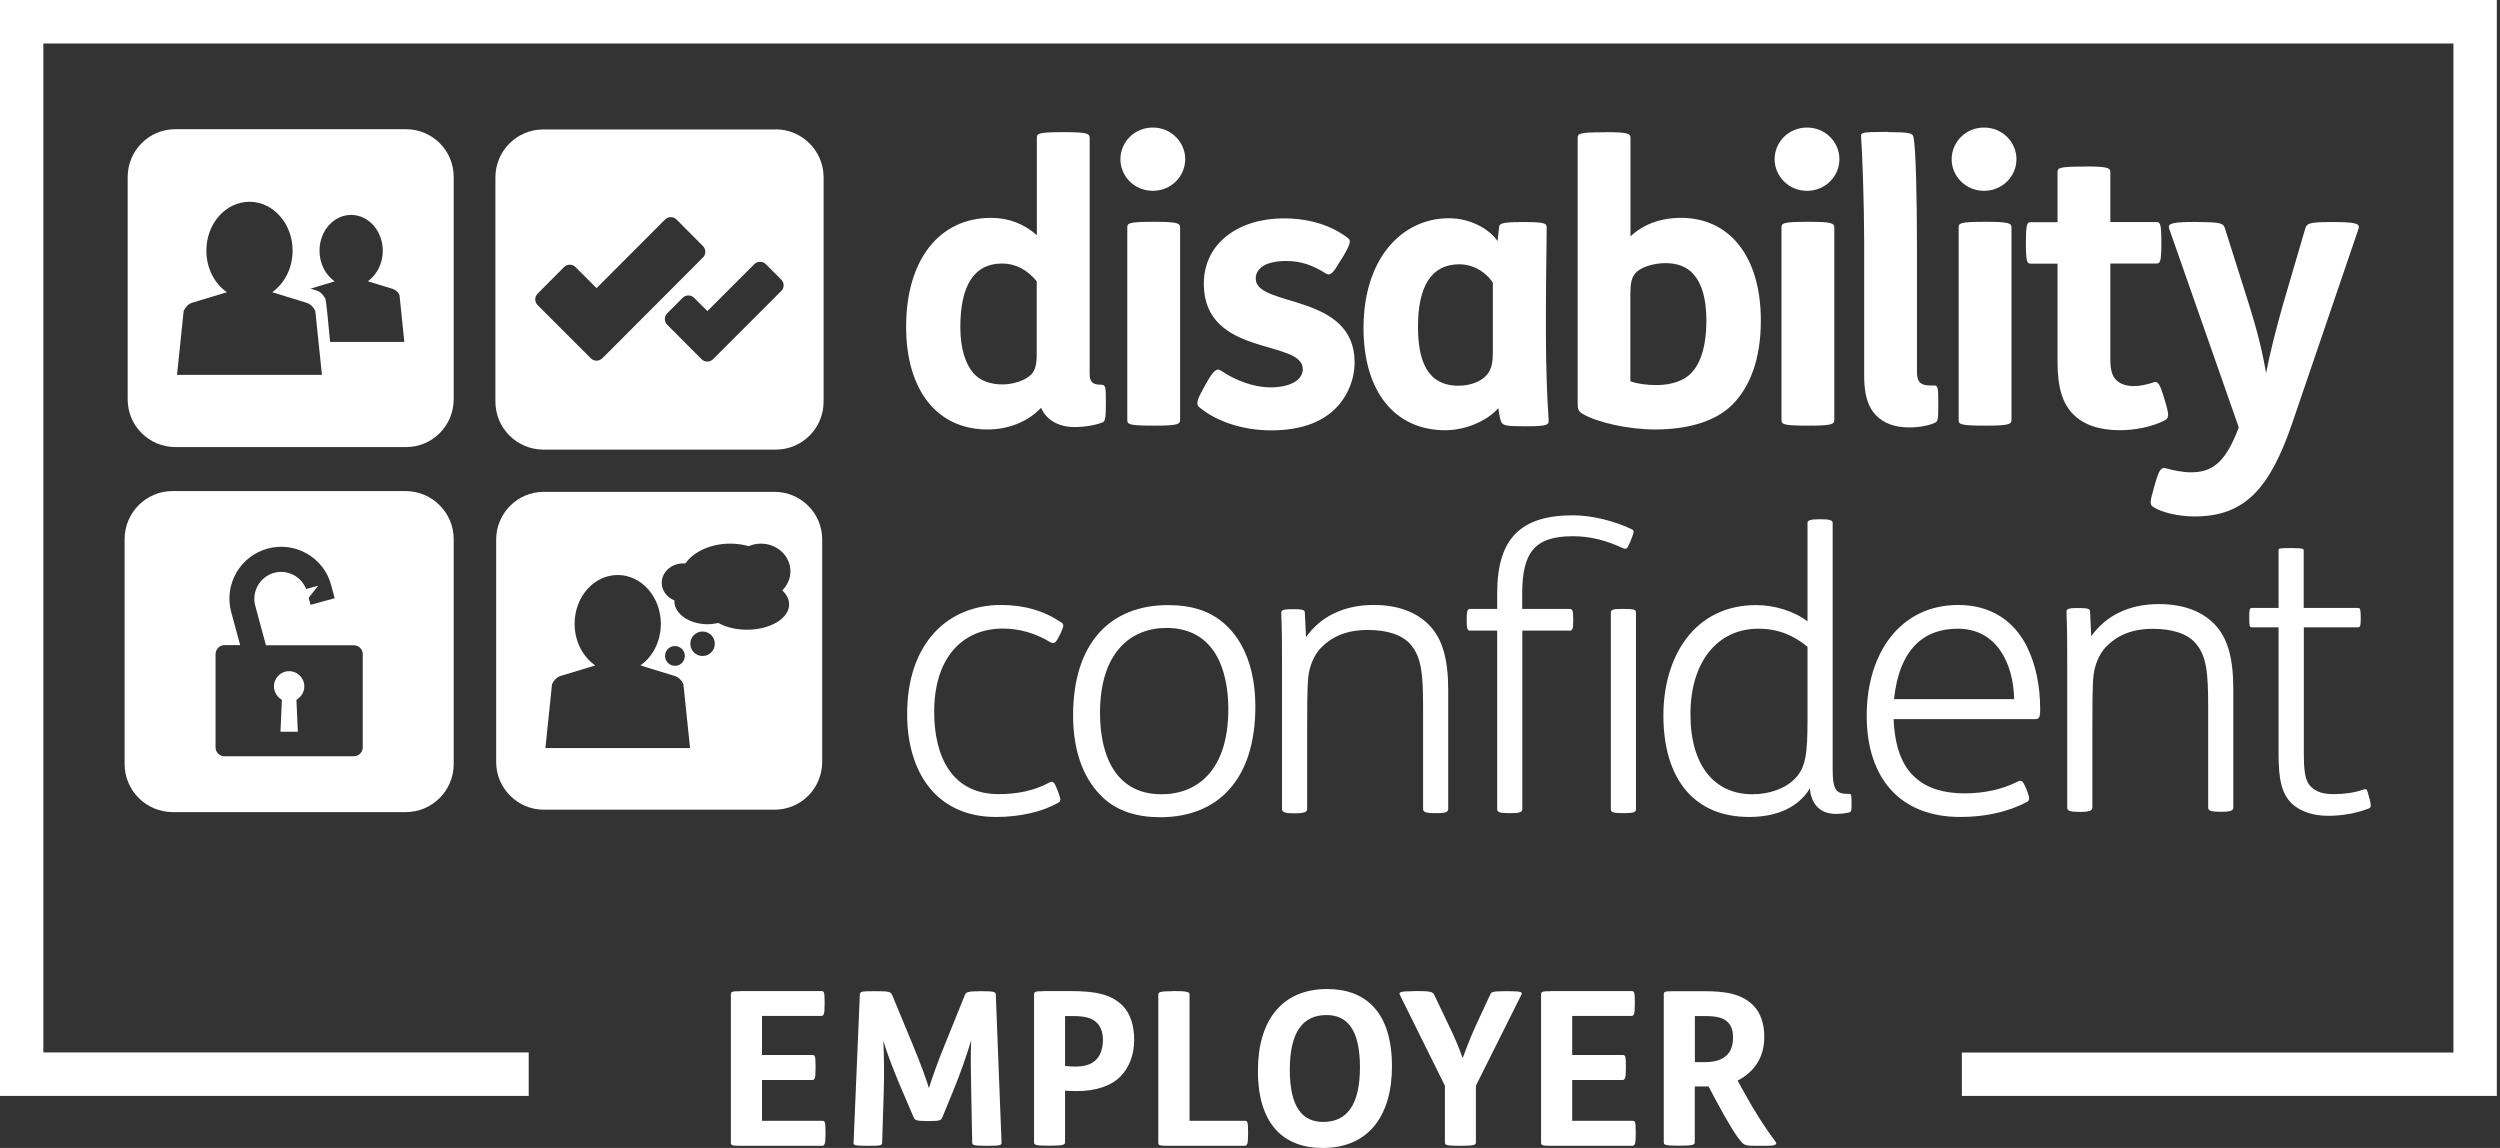
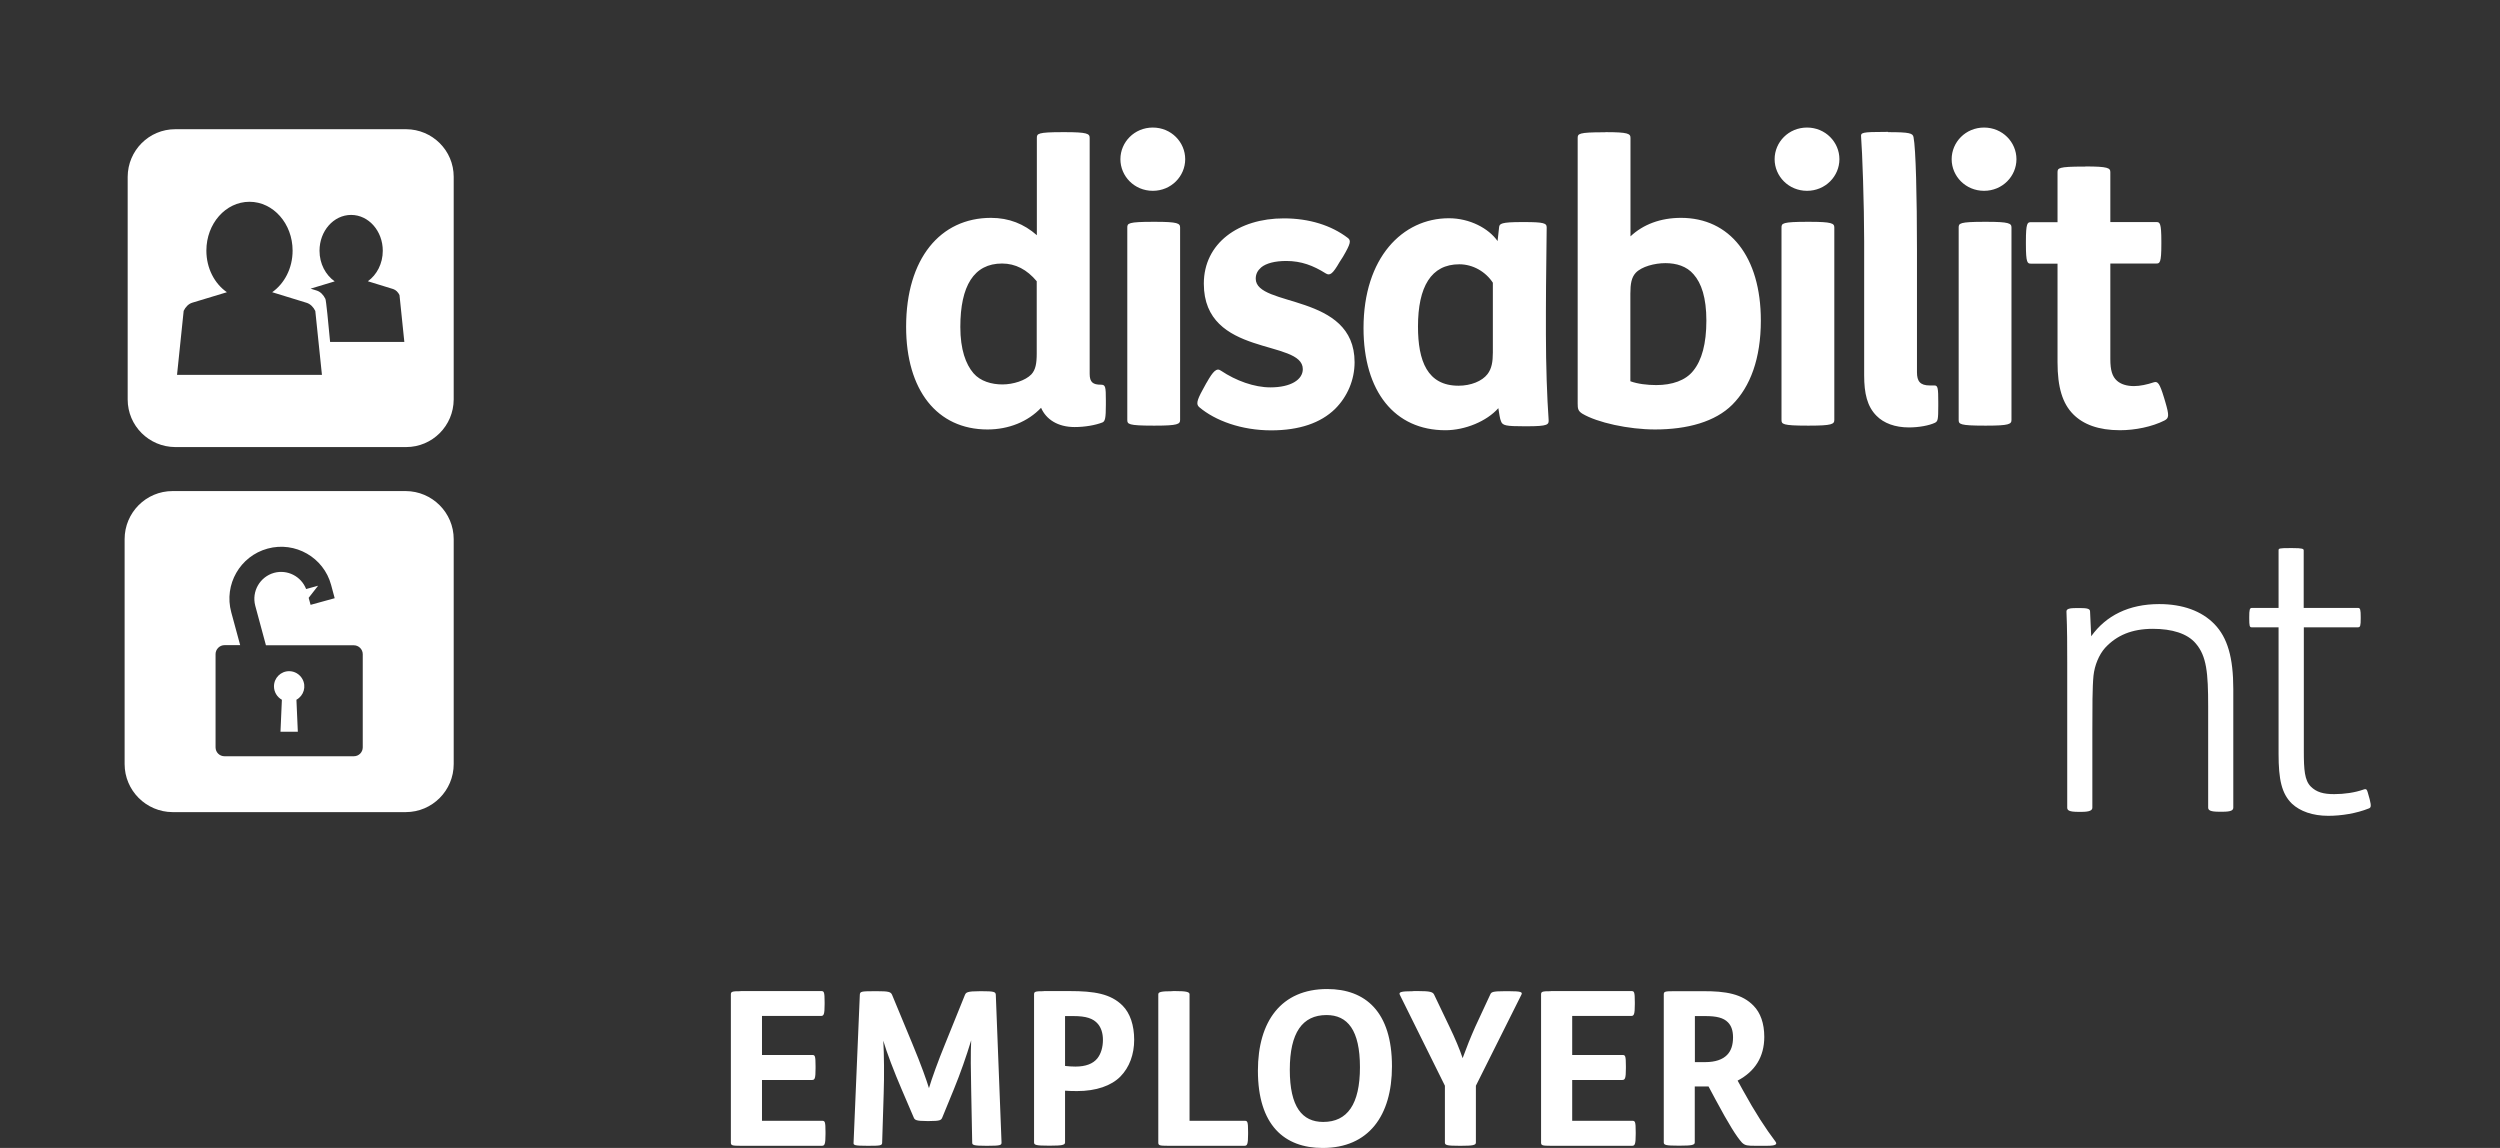
<svg xmlns="http://www.w3.org/2000/svg" id="Layer_1" data-name="Layer 1" viewBox="0 0 196 90">
  <rect x="0" y="0" width="196" height="90" fill="#333333" stroke="none" />
  <defs>
    <style>
      .cls-1 {
        fill: #fff;
        stroke-width: 0px;
      }
    </style>
  </defs>
-   <path class="cls-1" d="M41.45,82.51H3.4V3.41h188.95v79.11h-38.54v3.4h41.94V0H0v85.92h41.45v-3.4Z" />
  <path class="cls-1" d="M58.06,77.71c-.65,0-.76.03-.76.25v11.62c0,.22.1.25.76.25h6.37c.22,0,.29-.1.29-.93v-.14c0-.86-.05-.89-.29-.89h-4.69v-3.2h3.92c.22,0,.28-.1.28-.93v-.14c0-.86-.05-.89-.28-.89h-3.92v-3.06h4.62c.22,0,.29-.1.29-.93v-.13c0-.86-.05-.89-.29-.89,0,0-6.31,0-6.31,0ZM68.52,77.71c-1.01,0-1.09.03-1.11.27l-.49,11.6c-.02.2.05.25,1.08.25h.1c.91,0,1.06-.02,1.06-.24l.12-3.84c.05-1.41.03-3.13-.03-4.16.25.88.86,2.47,1.45,3.84l.93,2.17c.08.2.17.29,1.04.29h.18c.87,0,.94-.07,1.03-.29l.91-2.22c.51-1.25.96-2.53,1.35-3.82-.05.99-.03,2.51,0,3.86l.08,4.17c0,.18.12.24,1.08.24h.13c1.01,0,1.09-.05,1.09-.25l-.45-11.6c-.02-.22-.14-.27-1.11-.27h-.13c-1.03,0-1.09.1-1.18.29l-1.56,3.86c-.52,1.26-1.06,2.76-1.26,3.45-.19-.62-.59-1.77-1.31-3.5l-1.58-3.81c-.1-.24-.27-.29-1.19-.29h-.2,0ZM83.51,79.66h.64c.99,0,1.56.18,1.93.62.25.3.39.72.39,1.25,0,.56-.15,1.09-.44,1.45-.34.42-.91.64-1.72.64-.27,0-.54-.02-.81-.05v-3.9ZM81.83,77.71c-.66,0-.76.03-.76.25v11.61c0,.2.17.25,1.11.25h.18c.89,0,1.14-.05,1.14-.25v-4.06c.25.02.61.03.94.03,1.51,0,2.69-.42,3.4-1.14.71-.72,1.08-1.74,1.08-2.88s-.32-2.09-.91-2.68c-.93-.93-2.22-1.14-4.15-1.14,0,0-2.04,0-2.04,0ZM91.92,77.71c-.94,0-1.11.07-1.11.25v11.62c0,.22.1.25.76.25h5.99c.22,0,.29-.1.29-.93v-.14c0-.86-.05-.89-.29-.89h-4.3v-9.92c0-.18-.25-.25-1.14-.25,0,0-.18,0-.19,0ZM104.05,77.54c-3.6,0-5.43,2.53-5.43,6.4,0,4.28,2.08,6.06,5.08,6.06,3.6,0,5.43-2.53,5.43-6.4,0-4.28-2.08-6.06-5.08-6.06M104,79.58c1.65,0,2.62,1.18,2.62,4.09s-.99,4.29-2.88,4.29c-1.65,0-2.62-1.18-2.62-4.09s.99-4.29,2.88-4.29M121.58,77.71c-.66,0-.76.03-.76.25v11.62c0,.22.1.25.76.25h6.37c.22,0,.29-.1.29-.93v-.14c0-.86-.05-.89-.29-.89h-4.69v-3.2h3.92c.22,0,.29-.1.29-.93v-.14c0-.86-.05-.89-.29-.89h-3.92v-3.06h4.62c.22,0,.29-.1.29-.93v-.13c0-.86-.05-.89-.29-.89h-6.31,0ZM110.81,77.71c-1.04,0-1.16.08-1.06.29l3.53,7.12v4.46c0,.2.17.25,1.11.25h.18c.89,0,1.14-.05,1.14-.25v-4.46l3.57-7.14c.1-.2-.03-.27-.96-.27h-.37c-.93,0-1.03.07-1.11.25l-1.18,2.54c-.36.81-.69,1.63-.99,2.46-.2-.62-.62-1.62-1.03-2.46l-1.21-2.53c-.1-.2-.32-.27-1.24-.27,0,0-.39,0-.39,0ZM132.88,79.66h.81c.88,0,1.43.13,1.78.49.27.27.4.66.4,1.18,0,.59-.15,1.06-.47,1.38-.34.35-.91.56-1.7.56h-.82v-3.6h0ZM131.2,77.71c-.66,0-.76.03-.76.25v11.61c0,.2.17.25,1.11.25h.18c.89,0,1.14-.05,1.14-.25v-4.39h1.08l.55,1.03c1.04,1.94,1.65,2.91,2.07,3.37.24.24.47.25,1.04.25h.93c.72,0,.81-.13.65-.34-.76-1.01-1.56-2.22-2.57-4.06l-.39-.71c1.35-.71,2.09-1.85,2.09-3.43,0-1.06-.3-1.89-.84-2.44-.88-.91-2.14-1.16-4.04-1.14h-2.25,0Z" />
  <path class="cls-1" d="M25.88,26.81c-.13-1.44-.32-3.33-.37-3.38-.15-.31-.39-.56-.68-.65l-.48-.15,1.89-.57c-.71-.5-1.19-1.38-1.19-2.4,0-1.56,1.11-2.81,2.48-2.81s2.48,1.26,2.48,2.81c0,1.01-.47,1.89-1.17,2.39l1.98.61c.22.07.39.25.5.47l.38,3.68h-5.83ZM13.88,29.38l.52-5.01c.15-.31.38-.55.68-.64l2.71-.82c-.97-.67-1.61-1.88-1.61-3.26,0-2.12,1.51-3.83,3.38-3.83s3.38,1.72,3.38,3.83c0,1.38-.64,2.58-1.6,3.26l2.7.83c.29.09.53.33.68.64l.52,5.01h-11.36ZM31.84,10.13H13.74c-2.06,0-3.72,1.67-3.73,3.73v17.46c0,2.06,1.67,3.72,3.73,3.73h18.1c2.06,0,3.72-1.67,3.73-3.73V13.86c0-2.06-1.67-3.72-3.73-3.73" />
-   <path class="cls-1" d="M61.24,22.82l-4.13,4.13h0s-1.21,1.21-1.21,1.21c-.25.25-.65.25-.9,0l-2.69-2.7c-.25-.25-.25-.65,0-.9l1.21-1.21c.25-.25.65-.25.9,0l1.04,1.04,3.68-3.68c.25-.25.65-.25.9,0l1.21,1.21c.25.25.25.65,0,.9M47.22,28.09c-.25.25-.65.25-.9,0l-4.17-4.17c-.25-.25-.25-.65,0-.9l2.07-2.08c.25-.25.65-.25.9,0l1.65,1.65,5.37-5.38c.25-.25.65-.25.9,0l2.07,2.08c.25.25.25.65,0,.9l-5.82,5.83s-2.07,2.08-2.07,2.07ZM60.81,10.15h-18.22c-2.07,0-3.75,1.68-3.75,3.76v17.58c0,2.07,1.68,3.75,3.75,3.76h18.23c2.07,0,3.75-1.68,3.75-3.76V13.9c0-2.07-1.68-3.75-3.75-3.76" />
  <path class="cls-1" d="M81.28,22.05c-.76-.91-1.66-1.39-2.72-1.39-2.21,0-3.27,1.76-3.27,4.97,0,1.78.43,2.93,1.03,3.63.54.63,1.42.88,2.27.88s1.81-.31,2.27-.79c.33-.36.42-.85.42-1.64,0,0,0-5.66,0-5.66ZM83.46,10.36c1.79,0,1.97.12,1.97.45v18.5c0,.67.27.85.88.85.36,0,.39.15.39,1.24v.33c0,1.06-.06,1.3-.27,1.39-.54.21-1.36.36-2.18.36-1.33,0-2.24-.61-2.63-1.51-1.03,1.09-2.54,1.7-4.2,1.7-3.96,0-6.38-3.09-6.38-8.05,0-5.36,2.69-8.54,6.65-8.54,1.42,0,2.6.48,3.6,1.36v-7.63c0-.33.06-.45,2.03-.45,0,0,.15,0,.15,0ZM90.56,17.39c1.78,0,1.96.12,1.96.45v15.08c0,.33-.18.45-1.96.45h-.15c-1.96,0-2.03-.12-2.03-.45v-15.08c0-.33.06-.45,2.03-.45,0,0,.15,0,.15,0ZM90.38,10c1.45,0,2.54,1.15,2.54,2.48s-1.09,2.48-2.54,2.48-2.54-1.15-2.54-2.48,1.09-2.48,2.54-2.48M94.6,30c.51-.91.79-1.18,1.12-.94,1.18.79,2.61,1.31,3.88,1.31,1.61,0,2.54-.61,2.54-1.43,0-2.37-7.76-.91-7.76-6.7,0-3.18,2.73-5.12,6.27-5.12,2,0,3.72.55,5,1.52.3.21.24.46-.36,1.49l-.27.42c-.54.94-.76,1.09-1.09.88-.97-.61-1.91-.97-3.09-.97-.88,0-1.58.18-1.97.51-.27.24-.42.51-.42.88,0,2.27,7.75,1.09,7.75,6.55,0,1.38-.56,2.7-1.54,3.67-1.12,1.09-2.79,1.67-5,1.67-2.33,0-4.39-.76-5.64-1.82-.24-.21-.21-.49.27-1.36,0,0,.3-.55.3-.55ZM117.05,22.18c-.57-.88-1.57-1.46-2.64-1.46-2.21,0-3.24,1.76-3.24,4.88,0,2.7.73,4.64,3.18,4.64.97,0,1.85-.36,2.27-.91.33-.43.42-.97.42-1.7v-5.46ZM117.53,17.81c.03-.27.15-.4,1.79-.4h.18c1.54,0,1.76.09,1.76.42,0,1-.06,4.06-.06,6.55v1.85c0,2.37.09,5,.21,6.64.03.42,0,.55-1.73.55h-.15c-1.48,0-1.73-.06-1.85-.39-.09-.18-.15-.67-.21-1.03-.91,1.03-2.61,1.73-4.15,1.73-3.97,0-6.42-3.03-6.42-8.01,0-5.52,3.06-8.61,6.69-8.61,1.64,0,3.12.79,3.82,1.79,0,0,.12-1.09.12-1.09ZM127.82,29.89c.57.21,1.33.3,2.03.3,1.24,0,2.3-.36,2.9-1.12.67-.82,1.03-2.12,1.03-3.93s-.39-2.94-1-3.63c-.54-.64-1.36-.88-2.21-.88s-1.87.27-2.33.76c-.33.36-.42.85-.42,1.64,0,0,0,6.87,0,6.87ZM125.86,10.36c1.79,0,1.97.12,1.97.45v7.72c1-.94,2.36-1.45,3.96-1.45,3.81,0,6.26,3.03,6.26,8.05,0,2.97-.82,5.18-2.24,6.6-1.33,1.33-3.51,1.94-6.05,1.94-2.08,0-4.54-.54-5.71-1.24-.33-.21-.36-.39-.36-.79V10.82c0-.33.06-.45,2.03-.45h.15,0ZM141.85,17.39c1.78,0,1.96.12,1.96.45v15.08c0,.33-.18.45-1.96.45h-.15c-1.96,0-2.03-.12-2.03-.45v-15.08c0-.33.06-.45,2.03-.45,0,0,.15,0,.15,0ZM141.67,10c1.45,0,2.54,1.15,2.54,2.48s-1.09,2.48-2.54,2.48-2.54-1.15-2.54-2.48,1.09-2.48,2.54-2.48M148.02,10.36c1.72,0,1.94.09,2,.39.18.88.27,4.72.27,8.81v9.63c0,.69.24,1.03,1,1.03h.37c.27,0,.3.21.3,1.33v.27c0,1.09-.03,1.21-.27,1.33-.45.21-1.24.36-2.03.36-1.09,0-1.97-.33-2.54-.91-.73-.73-.97-1.75-.97-3.18v-10.51c0-2.88-.15-7.09-.24-8.18-.03-.33,0-.39,1.97-.39,0,0,.15,0,.15,0ZM155.74,17.39c1.78,0,1.96.12,1.96.45v15.08c0,.33-.18.45-1.96.45h-.15c-1.96,0-2.03-.12-2.03-.45v-15.08c0-.33.06-.45,2.03-.45,0,0,.15,0,.15,0ZM155.55,10c1.45,0,2.54,1.15,2.54,2.48s-1.09,2.48-2.54,2.48-2.54-1.15-2.54-2.48,1.09-2.48,2.54-2.48M163.48,13.05c1.79,0,1.97.12,1.97.45v3.91h3.61c.27,0,.39.06.39,1.52v.21c0,1.46-.12,1.52-.39,1.52h-3.61v7.49c0,.88.15,1.37.52,1.7.3.27.76.42,1.33.42.48,0,1.03-.12,1.57-.3.3-.09.45.09.79,1.21l.09.3c.33,1.12.3,1.3-.06,1.49-.97.49-2.3.76-3.48.76-1.7,0-2.88-.46-3.66-1.24-.85-.85-1.24-2.12-1.24-4.09v-7.73h-2.09c-.27,0-.39-.06-.39-1.52v-.21c0-1.46.12-1.52.39-1.52h2.09v-3.91c0-.33.06-.45,2.03-.45h.15Z" />
-   <path class="cls-1" d="M172.36,17.41c1.79,0,1.94.12,2.06.45l1.88,5.94c.64,2.03,1.09,3.82,1.36,5.46.3-1.58.79-3.49,1.33-5.4l1.76-6c.12-.33.3-.45,1.91-.45h.39c1.85,0,1.97.18,1.85.55l-5.18,15.19c-1.76,5.15-3.73,7.34-7.66,7.34-1.3,0-2.64-.33-3.27-.76-.27-.18-.21-.46.06-1.43l.12-.42c.3-1.03.45-1.3.91-1.15.49.15,1.3.3,1.88.3,1.64,0,2.7-.7,3.76-3.52l-5.45-15.56c-.12-.36,0-.55,1.91-.55h.39,0ZM83.15,49.65l-.12.24c-.27.55-.42.61-.7.45-1.21-.73-2.46-1.06-3.7-1.06-3.21,0-5.39,2.33-5.39,6.52,0,3.43,1.33,6.46,5.06,6.46,1.45,0,2.79-.27,3.97-.91.27-.15.39-.03.61.52l.12.33c.18.48.18.61-.03.73-1.27.73-3.03,1.12-4.88,1.12-4.69,0-6.97-3.52-6.97-8.07,0-5.55,3.18-8.55,7.36-8.55,1.82,0,3.36.45,4.73,1.37.21.15.21.27-.06.85M91.06,62.27c2.79,0,5.24-1.85,5.24-6.67,0-3.06-1.06-6.37-4.85-6.37-2.76,0-5.21,1.88-5.21,6.67,0,3.06,1.06,6.37,4.82,6.37M86.52,62.57c-1.48-1.33-2.39-3.55-2.39-6.46,0-5.73,2.94-8.67,7.45-8.67,1.82,0,3.3.45,4.45,1.49,1.49,1.33,2.39,3.55,2.39,6.46,0,5.73-2.94,8.68-7.45,8.68-1.82,0-3.3-.46-4.45-1.49M102.39,49.95c1.15-1.61,2.94-2.52,5.33-2.52,1.85,0,3.33.55,4.33,1.58,1.03,1.06,1.49,2.64,1.49,5.1v9.31c0,.21-.15.33-.85.33h-.24c-.73,0-.88-.12-.88-.33v-7.94c0-2.64-.12-3.94-.97-4.94-.67-.79-1.88-1.15-3.36-1.15-1.67,0-2.85.51-3.76,1.49-.48.54-.82,1.36-.91,2.18-.09.88-.09,2.55-.09,4.4v5.97c0,.21-.21.33-.85.33h-.24c-.73,0-.88-.12-.88-.33v-11.4c0-1.24,0-2.64-.06-4,0-.21.24-.27.82-.27h.21c.61,0,.82.06.82.27l.09,1.94h0ZM126.29,48.01c0-.21.21-.27.85-.27h.24c.7,0,.88.06.88.27v15.44c0,.21-.18.3-.85.3h-.24c-.73,0-.88-.09-.88-.3,0,0,0-15.44,0-15.44ZM119.35,49.44v14.01c0,.21-.21.3-.85.3h-.24c-.7,0-.88-.09-.88-.3v-14.01h-2.12c-.21,0-.27-.15-.27-.73v-.21c0-.61.06-.76.27-.76h2.12v-1.24c0-4.33,1.88-6.1,5.97-6.1,1.52,0,3.33.49,4.57,1.09.21.09.21.21-.03.79l-.06.15c-.24.58-.3.67-.58.55-1.39-.64-2.61-.94-3.94-.94-2.97,0-3.97,1.24-3.97,4.52v1.18h3.73c.21,0,.27.15.27.76v.21c0,.58-.06.73-.27.73,0,0-3.73,0-3.73,0ZM141.71,50.71c-1.09-.91-2.33-1.42-3.85-1.42-3.24,0-5.33,2.64-5.33,6.7s1.91,6.28,4.85,6.28c1.36,0,2.6-.45,3.36-1.24.82-.85.97-1.88.97-4.67v-5.64ZM145.16,62.87v.12c0,.58,0,.64-.18.7-.21.06-.63.12-1.03.12-1.21,0-1.94-.7-2.06-2-.88,1.46-2.54,2.24-4.76,2.24-4.3,0-6.72-2.97-6.72-7.97,0-4.55,2.39-8.64,7.27-8.64,1.46,0,3,.48,4.03,1.28v-7.74c0-.21.36-.27.85-.27h.24c.54,0,.88.06.88.27v19.29c0,1.76.3,1.97,1.27,1.97.18,0,.21.03.21.64M157.91,54.81c-.06-2.79-1.36-5.52-4.42-5.52-2.6,0-4.57,1.52-5,5.52h9.42ZM148.46,56.38c.09,2.19.67,3.7,1.73,4.61.91.82,2.24,1.21,3.82,1.21s3-.33,4.15-.91c.3-.15.42-.12.67.49l.12.3c.18.46.18.67-.03.79-1.51.79-3.27,1.18-5.24,1.18-4.7,0-7.33-3.03-7.33-7.94s2.63-8.68,7.18-8.68c2.6,0,4.39,1.28,5.39,3.28.7,1.43,1.03,3.09,1.03,4.91,0,.7-.12.76-.42.76h-11.06,0Z" />
  <g>
    <path class="cls-1" d="M163.96,49.87c1.15-1.6,2.93-2.51,5.32-2.51,1.84,0,3.33.54,4.33,1.57,1.03,1.06,1.48,2.63,1.48,5.09v9.29c0,.21-.15.33-.85.33h-.24c-.73,0-.88-.12-.88-.33v-7.93c0-2.63-.12-3.94-.97-4.93-.66-.79-1.88-1.15-3.36-1.15-1.66,0-2.84.51-3.75,1.49-.48.54-.82,1.36-.91,2.18-.09.88-.09,2.54-.09,4.39v5.96c0,.21-.21.33-.85.33h-.24c-.73,0-.88-.12-.88-.33v-11.38c0-1.24,0-2.63-.06-4,0-.21.24-.27.82-.27h.21c.61,0,.82.06.82.27,0,0,.09,1.94.09,1.94ZM180.62,49.18v9.72c0,1.45.06,2.27.54,2.76.45.45,1,.6,1.84.6.79,0,1.63-.12,2.3-.36.27-.09.27,0,.42.54l.06.21c.15.58.09.67-.06.73-.97.39-2.15.58-3.18.58-1.24,0-2.21-.36-2.84-.94-.82-.79-1.06-1.91-1.06-3.91v-9.93h-2.12c-.15,0-.18-.12-.18-.7v-.09c0-.58.03-.73.21-.73h2.09v-4.51c0-.15.03-.18.88-.18h.21c.79,0,.88.06.88.18v4.51h4.26c.18,0,.21.15.21.73v.09c0,.57-.03.7-.21.7,0,0-4.26,0-4.26,0Z" />
-     <path class="cls-1" d="M61.87,47.38c0,1.1-1.48,1.99-3.3,1.99-.87,0-1.66-.2-2.25-.53-.28.06-.56.1-.84.1-1.44,0-2.61-.81-2.61-1.81v-.06c-.58-.24-.99-.76-.99-1.38,0-.84.76-1.52,1.69-1.52h.17c.63-.91,1.97-1.55,3.51-1.55.51,0,1,.07,1.45.2.29-.13.62-.2.96-.2,1.27,0,2.31.97,2.31,2.17,0,.58-.25,1.11-.64,1.5.34.31.54.69.54,1.09M55.08,51.43c-.53,0-.96-.43-.96-.96,0,0,0,0,0,0,0-.53.43-.96.96-.96s.96.43.96.96-.43.96-.96.96M52.14,51.43c0-.43.34-.78.77-.78s.78.34.78.77h0c0,.43-.34.78-.77.78s-.78-.34-.78-.77M42.76,58.64l.52-5.01c.15-.31.38-.55.68-.64l2.71-.82c-.97-.67-1.62-1.88-1.62-3.26,0-2.12,1.51-3.83,3.38-3.83s3.38,1.72,3.38,3.83c0,1.38-.64,2.58-1.6,3.26l2.7.83c.29.09.53.33.67.64l.52,5.01s-11.36,0-11.36,0ZM60.73,38.56h-18.1c-2.06,0-3.72,1.67-3.73,3.73v17.46c0,2.05,1.68,3.73,3.73,3.73h18.1c2.06,0,3.72-1.67,3.73-3.73v-17.46c0-2.06-1.67-3.72-3.73-3.73" />
    <path class="cls-1" d="M28.44,58.59c0,.39-.31.7-.7.7h-10.14c-.39,0-.7-.31-.7-.7v-7.31c0-.38.32-.7.7-.7h1.23l-.7-2.58h0c-.59-2.17.69-4.4,2.85-4.99,2.16-.59,4.4.69,4.98,2.85,0,0,0,0,0,0l.28,1.04-1.89.52-.15-.55.74-.95-.94.26h0c-.39-1-1.47-1.55-2.51-1.27-1.11.31-1.77,1.45-1.48,2.57l.84,3.11h6.89c.38,0,.7.31.7.7,0,0,0,7.31,0,7.3ZM31.81,38.5H13.53c-2.08,0-3.76,1.69-3.76,3.77v17.63c0,2.08,1.69,3.76,3.76,3.77h18.28c2.08,0,3.76-1.69,3.76-3.77v-17.63c0-2.08-1.69-3.76-3.76-3.77M22.67,52.62c-.66,0-1.19.53-1.19,1.19,0,.44.24.84.62,1.05l-.11,2.51h1.36l-.11-2.51c.58-.32.79-1.04.47-1.62-.21-.38-.61-.62-1.04-.62" />
  </g>
</svg>